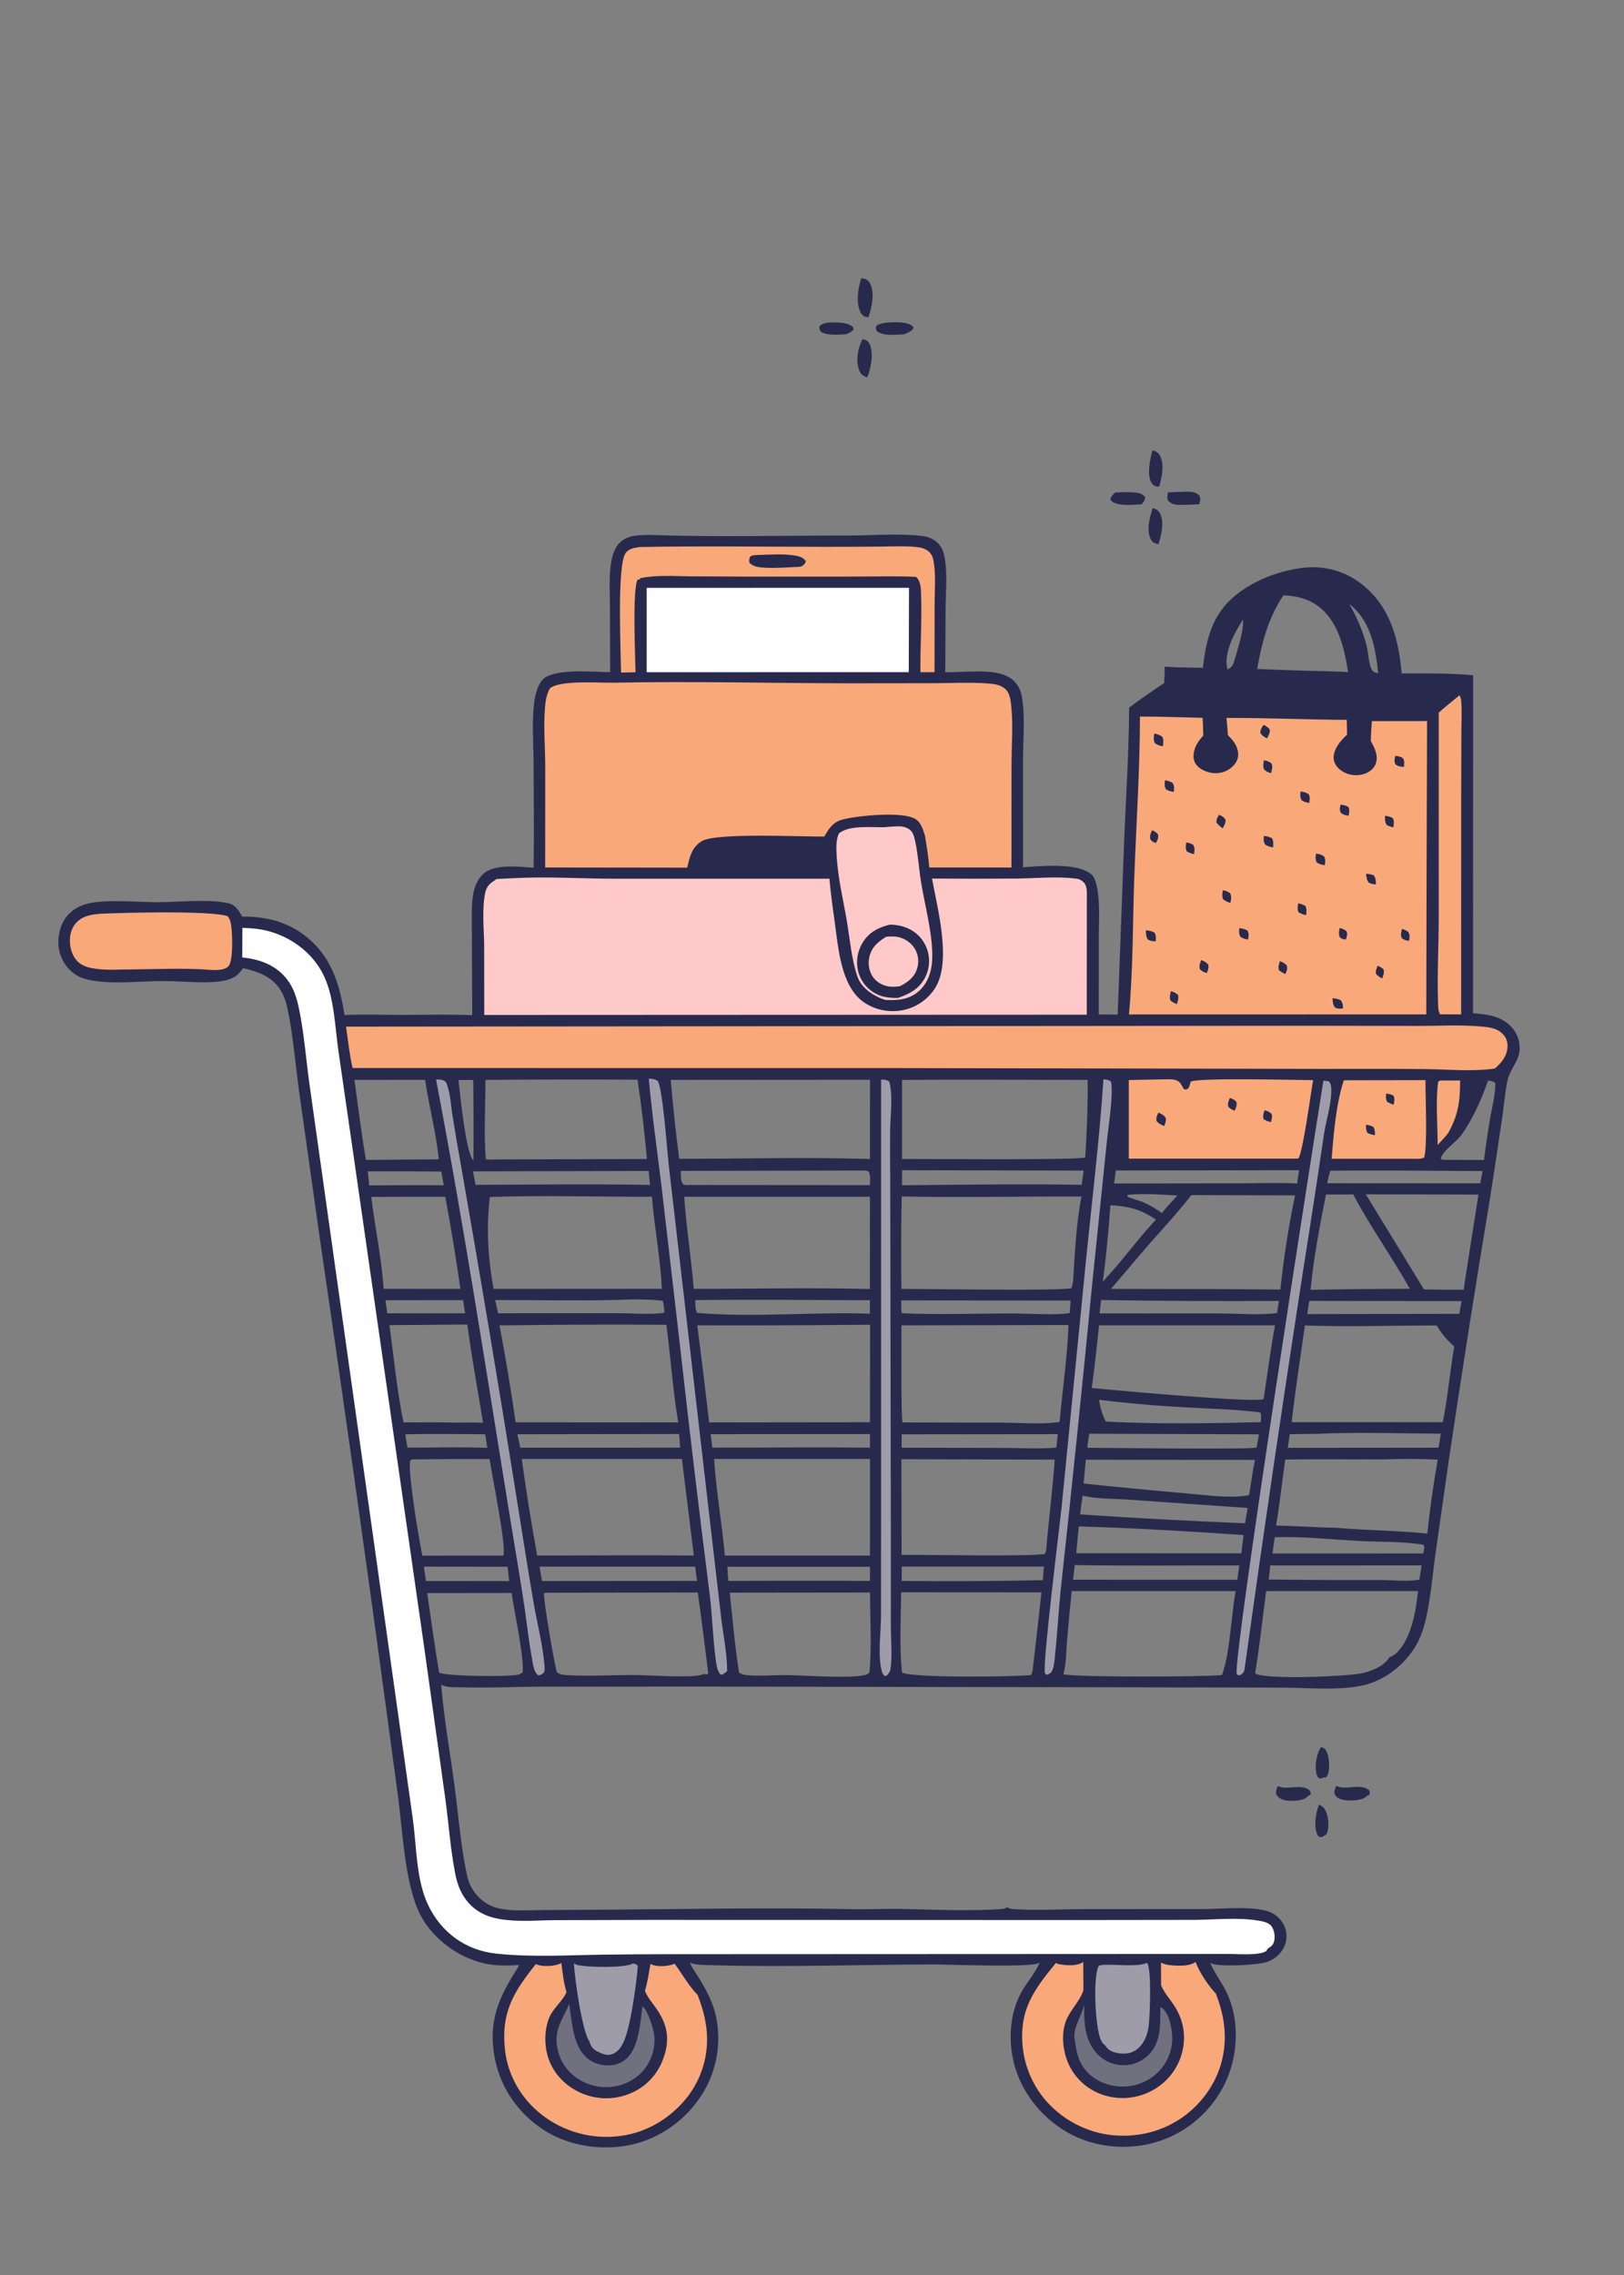
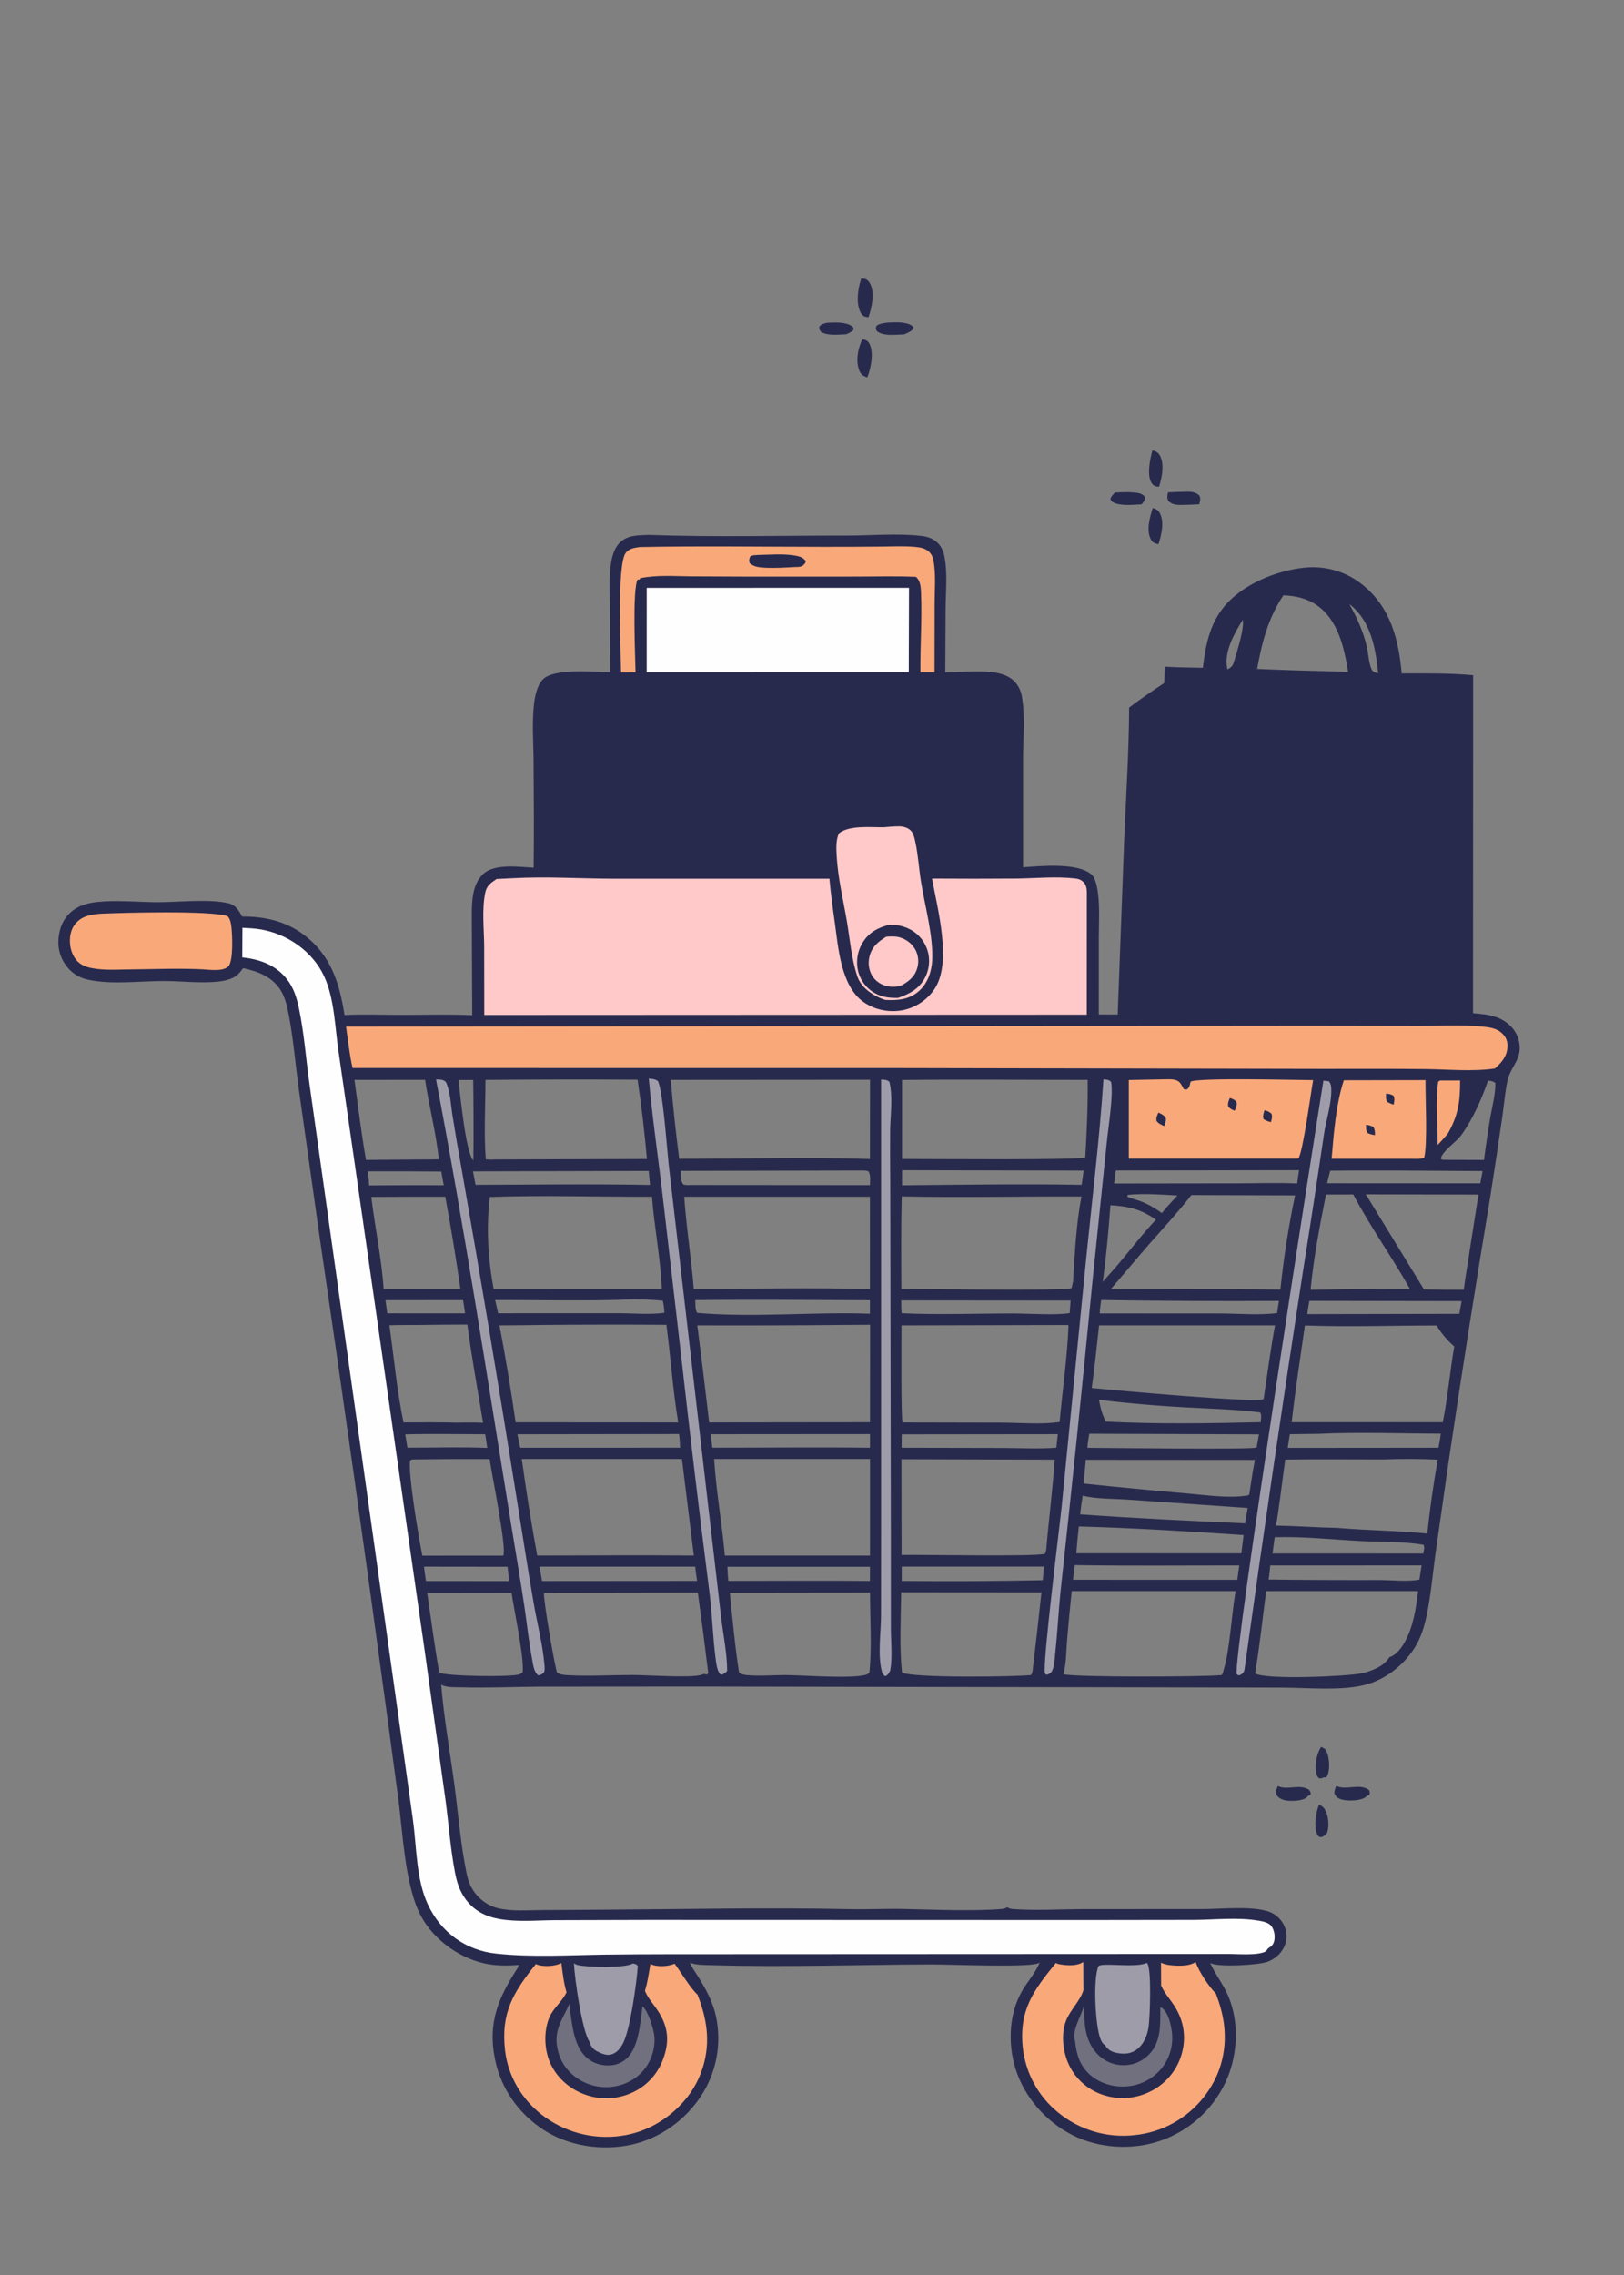
<svg xmlns="http://www.w3.org/2000/svg" width="2927" height="4099">
  <rect width="100%" height="100%" fill="#808080" stroke="none" />
  <path fill="#282A4D" transform="scale(2.859 2.859)" d="M408.935 337.09C450.281 338.593 492.08 337.471 533.478 337.51C548.903 337.525 565.536 335.979 580.816 337.736C584.695 338.182 588.254 339.297 591.098 342.119C593.35 344.354 594.597 346.971 595.243 350.05C597.437 360.513 596.232 372.501 596.111 383.166L595.892 423.714C602.164 423.616 608.433 423.234 614.708 423.169C622.726 423.086 633.565 423.281 639.537 429.479C642.096 432.136 643.579 435.392 644.204 439.003C646.387 451.603 644.975 465.467 644.93 478.229L644.953 546.576C655.981 545.755 679.553 543.486 688.109 551.15C690.84 553.595 691.793 559.878 692.222 563.34C693.328 572.276 692.699 581.829 692.699 590.836L692.684 639.343L704.604 639.357L708.712 528.72C709.878 501.148 711.685 473.558 711.813 445.956C718.999 440.472 726.441 435.455 733.958 430.444L734.286 420.162C742.289 420.608 750.284 420.742 758.299 420.854C759.958 406.888 762.521 393.546 771.662 382.347C783.125 368.303 804.62 359.505 822.38 357.745Q823.63 357.611 824.886 357.54Q826.141 357.47 827.399 357.463Q828.656 357.455 829.913 357.512Q831.169 357.568 832.421 357.688Q833.672 357.808 834.917 357.991Q836.161 358.174 837.394 358.42Q838.627 358.665 839.846 358.973Q841.066 359.281 842.268 359.649Q843.47 360.018 844.652 360.447Q845.834 360.877 846.993 361.365Q848.152 361.853 849.284 362.4Q850.417 362.946 851.52 363.549Q852.624 364.152 853.695 364.809Q854.767 365.467 855.804 366.178Q856.841 366.889 857.841 367.652Q858.84 368.415 859.8 369.227C876.787 383.351 881.775 403.414 883.623 424.411C898.637 424.395 913.703 424.175 928.672 425.542L928.599 638.513C935.326 639.145 941.805 639.586 947.769 643.121C952.558 645.96 956.189 650.363 957.476 655.831C960.189 667.359 952.276 671.743 950.272 681.256C948.731 688.571 948.145 696.411 947.061 703.842Q943.402 729.14 939.443 754.393Q925.635 837.513 913.255 920.857L904.852 979.773C903.147 992.378 902.034 1005.18 899.465 1017.64C897.976 1024.86 895.886 1031.84 891.967 1038.15C884.748 1049.77 872.672 1059.08 859.253 1062.12C844.063 1065.57 824.111 1063.61 808.32 1063.54L733.838 1063.38L440.54 1062.87L340.889 1062.94C324.429 1063.01 307.894 1063.83 291.447 1063.35C287.638 1063.23 281.306 1063.67 278.128 1061.66C279.829 1082.73 283.652 1103.8 286.453 1124.76C288.916 1143.19 290.386 1162.42 294.151 1180.61C294.882 1184.14 295.88 1187.35 297.767 1190.44C301.569 1196.67 307.458 1201.14 314.602 1202.71C323.111 1204.58 332.89 1203.77 341.589 1203.73L379.889 1203.5C431.689 1203.17 483.717 1202.03 535.507 1203.14C546.849 1203.39 558.178 1202.78 569.476 1203.03C588.763 1203.45 612.913 1204.52 631.828 1203.03C633.005 1202.94 633.935 1202.55 634.918 1201.93C636.144 1202.64 637.076 1202.98 638.497 1203.08C652.899 1204.13 668.036 1203.18 682.494 1203.12L758.171 1203.1C769.986 1203.06 787.724 1201.13 798.779 1204.35Q799.2 1204.47 799.613 1204.61Q800.027 1204.75 800.433 1204.92Q800.839 1205.08 801.236 1205.26Q801.633 1205.44 802.02 1205.65Q802.408 1205.85 802.784 1206.07Q803.161 1206.3 803.525 1206.54Q803.89 1206.78 804.241 1207.04Q804.593 1207.3 804.931 1207.58Q805.269 1207.85 805.592 1208.15Q805.916 1208.44 806.224 1208.75Q806.532 1209.06 806.823 1209.39Q807.115 1209.71 807.389 1210.05Q807.664 1210.39 807.921 1210.75Q808.178 1211.1 808.416 1211.47Q808.655 1211.83 808.874 1212.21Q809.093 1212.59 809.293 1212.98Q809.482 1213.36 809.652 1213.74Q809.821 1214.12 809.97 1214.52Q810.119 1214.91 810.247 1215.31Q810.375 1215.71 810.482 1216.12Q810.589 1216.52 810.675 1216.93Q810.761 1217.35 810.825 1217.76Q810.889 1218.18 810.931 1218.6Q810.974 1219.01 810.994 1219.43Q811.015 1219.85 811.013 1220.27Q811.011 1220.69 810.988 1221.11Q810.964 1221.53 810.919 1221.95Q810.874 1222.37 810.806 1222.78Q810.739 1223.2 810.65 1223.61Q810.562 1224.02 810.451 1224.42Q810.341 1224.83 810.21 1225.23Q810.079 1225.63 809.927 1226.02C808.023 1230.82 804.112 1234.33 799.372 1236.21C793.718 1238.47 768.586 1239.78 763.584 1237.32C763.342 1237.2 763.108 1237.06 762.87 1236.93C766.123 1244.32 771.345 1250.74 774.454 1258.24C781.1 1274.28 780.323 1293.87 773.658 1309.78Q772.975 1311.39 772.212 1312.97Q771.45 1314.55 770.61 1316.09Q769.771 1317.63 768.856 1319.13Q767.941 1320.62 766.953 1322.07Q765.965 1323.52 764.907 1324.92Q763.849 1326.31 762.722 1327.66Q761.596 1329 760.405 1330.29Q759.213 1331.57 757.96 1332.8Q756.706 1334.03 755.393 1335.19Q754.08 1336.35 752.712 1337.45Q751.343 1338.54 749.921 1339.57Q748.5 1340.6 747.029 1341.55Q745.559 1342.51 744.043 1343.39Q742.527 1344.27 740.969 1345.07Q739.411 1345.88 737.816 1346.61Q736.22 1347.33 734.59 1347.98C717.173 1354.94 696.287 1354.54 679.133 1346.97C662.214 1339.5 648.053 1324.77 641.471 1307.45C635.24 1291.06 635.337 1270.43 644.175 1254.96C647.565 1249.03 652.47 1243.61 655.196 1237.37C655.277 1237.18 655.351 1237 655.428 1236.81C655.035 1237.02 654.615 1237.27 654.185 1237.41C646.454 1239.97 598.834 1237.97 587.592 1238C541.333 1238.15 494.913 1239.81 448.659 1238.46C444.266 1238.33 439.001 1238.53 434.914 1236.83C436.178 1240.01 438.47 1243.02 440.265 1245.93C445.085 1253.74 449.259 1261.37 451.296 1270.43Q451.644 1272.03 451.914 1273.64Q452.183 1275.25 452.372 1276.88Q452.561 1278.5 452.669 1280.14Q452.778 1281.77 452.805 1283.4Q452.833 1285.04 452.78 1286.67Q452.727 1288.31 452.593 1289.94Q452.459 1291.57 452.245 1293.19Q452.031 1294.81 451.736 1296.42Q451.442 1298.03 451.069 1299.62Q450.696 1301.21 450.244 1302.78Q449.793 1304.35 449.264 1305.9Q448.736 1307.45 448.131 1308.97Q447.527 1310.49 446.848 1311.98Q446.169 1313.47 445.418 1314.92Q444.666 1316.37 443.844 1317.78Q443.021 1319.2 442.13 1320.57C432.198 1336.05 415.952 1347.69 397.935 1351.62C379.523 1355.62 358.439 1352.55 342.585 1342.19C327 1332.01 315.935 1316.43 312.141 1298.17C307.213 1274.46 314.315 1258.67 326.842 1239.39L326.485 1239.23L327.42 1238.33C319.852 1238.83 312.613 1239 305.145 1237.3C287.87 1233.36 271.084 1220.56 263.77 1204.25C255.274 1185.3 253.845 1155.16 251.167 1134.11L244.066 1081.3Q223.561 929.783 201.337 778.508L188.357 686.433C186.288 671.278 185.025 655.871 182.265 640.836C181.217 635.128 179.928 628.77 176.769 623.814C171.491 615.534 162.429 612.112 153.239 610.139C151.869 612.05 150.332 614.107 148.325 615.37C145.016 617.452 140.844 618.294 137.004 618.662C126.169 619.703 114.808 618.314 103.908 618.254C88.509 618.169 70.754 620.663 55.669 617.455C49.174 616.074 44.195 612.63 40.631 607.034C36.737 600.919 35.966 594.099 37.561 587.075C38.935 581.022 42.328 575.878 47.65 572.613C51.806 570.064 56.552 568.932 61.36 568.43C73.515 567.16 86.627 568.498 98.88 568.578C111.803 568.661 132.324 566.273 144.356 569.343C148.69 570.449 150.594 574.048 152.696 577.63C166.324 577.448 179.796 580.507 190.92 588.66C208.423 601.489 214.009 619.244 217.175 639.689C229.116 639.086 241.358 639.598 253.329 639.589C268.071 639.578 282.959 639.154 297.683 639.77L297.422 577.036C297.423 568.234 297.629 557.303 304.601 550.813C311.88 544.038 327.428 546.38 336.393 546.822C336.698 524.405 336.494 501.93 336.35 479.511C336.273 467.478 335.215 454.498 336.764 442.599C337.36 438.019 338.883 431.51 342.276 428.121C349.425 420.981 374.501 423.492 384.659 423.634L384.493 381.336C384.46 372.625 383.834 363.404 385.209 354.795C385.89 350.533 387.28 345.615 390.304 342.402C395.335 337.056 402.215 337.385 408.935 337.09ZM437.353 812.246C474.307 812.265 511.481 811.392 548.407 812.358L548.415 754.194L431.325 754.186C432.67 773.584 435.777 792.86 437.353 812.246ZM568.221 812.266C582.367 812.265 670.062 813.648 675.52 811.787L676.474 807.616C677.543 790.099 678.448 771.282 681.746 754.051C644.02 753.907 606.149 754.801 568.446 754.005C567.981 773.394 568.121 792.87 568.221 812.266ZM786.536 950.318L710.987 945.06C702.675 944.439 690.416 944.709 682.556 942.527C681.887 946.456 681.332 950.351 680.94 954.317C715.492 956.829 750.276 958.456 784.891 960.008L786.536 950.318ZM287.275 896.532C292.974 896.552 298.837 896.297 304.515 896.647C301.169 876.055 297.341 855.426 294.622 834.746Q279.298 834.772 263.976 834.99C257.822 835.031 251.632 834.945 245.484 835.18C248.356 855.371 250.215 876.482 254.381 896.405C265.334 896.411 276.329 896.211 287.275 896.532ZM429.23 737.89C429.314 740.705 428.899 744.152 430.724 746.436C432.231 746.905 433.378 746.893 434.945 746.794L548.419 746.877C548.438 743.847 548.989 740.875 547.526 738.191C545.898 737.64 544.606 737.617 542.897 737.659L429.23 737.89ZM420.093 834.891Q381.695 834.63 343.298 834.968Q329.098 835.182 314.897 835.248Q320.658 865.682 325.056 896.342L400.285 896.376L427.558 896.418C424.135 876.089 422.809 855.335 420.093 834.891ZM568.638 746.968C606.361 746.613 644.157 745.99 681.877 746.683L683.158 737.706L568.658 737.476L568.638 746.968ZM447.066 896.416L456.492 896.389L548.448 896.289L548.516 834.865L532.494 834.964Q486.045 835.397 439.594 835.241Q443.509 865.807 447.066 896.416ZM409.789 746.753L408.938 737.931L298.169 738.19L299.785 746.675C336.404 746.573 373.183 746.036 409.789 746.753ZM916.777 848.52C912.186 844.525 908.793 840.548 905.698 835.317C878.108 835.325 850.158 836.291 822.603 835.304C819.747 855.592 816.587 875.917 814.282 896.272L909.56 896.277C912.681 880.416 914.044 864.402 916.777 848.52ZM548.407 827.892L548.402 819.412C511.726 819.287 474.992 818.93 438.319 819.332C438.436 821.849 438.111 825.265 439.537 827.4C475.555 830.452 512.311 826.625 548.407 827.892ZM664.877 919.861L568.263 919.589L568.355 979.927C579.601 979.639 655.082 981.146 658.843 979.137L659.523 976.823C661.113 957.822 663.61 938.885 664.877 919.861ZM703.426 737.639L702.349 745.839L779.561 745.737C792.223 745.738 805.123 745.223 817.762 745.814C818.139 743.031 818.449 740.221 818.948 737.458L703.426 737.639ZM676.439 995.561L779.991 995.593L781.25 986.54C746.698 986.512 712.095 986.886 677.551 986.324L676.439 995.561ZM673.126 835.012L568.291 835.257C568.306 842.032 567.901 895.095 569.009 896.424L632.135 896.552C643.93 896.62 656.298 897.827 667.984 896.116C669.777 876.017 672.808 855.547 673.595 835.421L673.126 835.012ZM686.676 903.536C686.212 906.478 685.664 909.416 685.534 912.395C695.96 912.431 790.121 913.635 792.193 912.192L793.66 903.908L686.676 903.536ZM548.44 987.399L458.563 987.386C458.725 990.341 458.764 993.357 459.184 996.287C488.916 996.298 518.685 995.978 548.413 996.333L548.44 987.399ZM341.713 996.366L439.447 996.295C439.037 993.326 438.495 990.294 438.302 987.305L340.134 987.317L341.713 996.366ZM568.442 996.304Q612.925 996.764 657.4 995.837C657.643 992.996 657.769 990.087 658.16 987.266L568.468 987.276L568.442 996.304ZM692.83 882.174C693.724 887.032 694.716 891.569 697.205 895.892C729.437 897.551 762.525 897.004 794.782 896.254C794.858 894.443 795.473 891.558 794.424 890.121C780.535 888.311 766.451 887.958 752.475 887.169Q722.562 885.757 692.83 882.174ZM693.299 827.708L769.191 827.748C780.654 827.751 793.794 828.982 805.096 827.472C805.473 824.937 805.779 822.369 806.261 819.853Q750.226 820.166 694.197 819.281C693.818 822.085 693.381 824.876 693.299 827.708ZM906.368 919.853C894.981 919.324 883.316 919.31 871.924 919.725C851.374 919.746 830.779 919.504 810.234 919.803C808.283 933.634 806.737 947.633 804.441 961.403C817.336 961.64 830.205 962.607 843.09 962.872C861.943 964.469 880.958 964.562 899.775 966.45Q902.242 943.034 906.368 919.853ZM312.13 819.302L314.025 827.621L330.923 827.609L390.592 827.603C399.579 827.6 409.981 828.601 418.801 827.326C418.786 824.695 418.366 822.305 417.854 819.742C411.736 819.036 405.666 818.943 399.516 818.855C370.48 820.061 341.202 819.221 312.13 819.302ZM429.882 919.439L328.944 919.448Q333.097 949.99 338.663 980.306C371.562 980.303 404.503 979.932 437.398 980.308L429.882 919.439ZM568.412 827.587C591.798 828.665 615.51 827.718 638.934 827.743C647.361 827.752 666.951 829 674.372 827.456C674.56 824.85 674.68 822.214 674.942 819.615L568.147 819.519C568.176 822.193 568.073 824.933 568.412 827.587ZM938.092 681C933.896 692.881 928.758 704.768 921.399 715.067C917.924 719.93 910.158 724.601 908.247 729.862L908.969 730.837L911.759 730.926L935.518 731.007Q937.218 717.537 939.49 704.152C940.656 697.302 942.846 689.469 942.67 682.525C941.255 681.339 939.877 681.258 938.092 681ZM326.202 903.855L327.955 912.348L428.76 912.321C428.56 909.472 428.476 906.544 428.071 903.72L326.202 903.855ZM893.943 1002.71L798.201 1002.71C795.906 1019.93 794.112 1037.44 791.233 1054.57C797.804 1058.79 849.407 1056.44 858.34 1054.53C864.4 1053.23 872.199 1050.27 875.656 1044.75C875.732 1044.63 875.801 1044.51 875.874 1044.39C880.233 1043.09 883.775 1038.17 885.843 1034.32C891.072 1024.6 892.663 1013.53 893.943 1002.71ZM308.799 754.35C306.499 773.745 307.608 793.11 311.189 812.262L417.203 812.204C416.393 792.872 412.455 773.527 410.993 754.188C377.04 754.329 342.707 753.148 308.799 754.35ZM351.192 1054.09C353.392 1055.37 355.461 1055.58 357.952 1055.71C371.553 1056.45 385.114 1055.6 398.706 1055.59C407.896 1055.59 435.403 1057.6 442.361 1055.45C442.93 1055.28 443.169 1055.13 443.733 1054.85L445.485 1055.34L446.485 1054.47Q443.405 1029.01 439.911 1003.6L344.407 1003.74L342.94 1003.98C342.351 1007.22 349.673 1050.4 351.192 1054.09ZM799.727 995.42Q834.764 995.826 869.803 995.725C876.785 995.724 888.259 996.915 894.797 995.437L896.191 986.53L800.765 986.536C800.484 989.506 800.26 992.483 799.727 995.42ZM692.866 835.255C691.388 848.398 690.136 861.644 688.23 874.731C702.602 876.116 792.224 884.323 796.459 881.679L796.646 881.344C798.938 865.989 800.965 850.507 803.777 835.238L692.866 835.255ZM449.042 912.313C482.159 912.321 515.318 911.959 548.43 912.346L548.452 903.754L448.011 903.823L449.042 912.313ZM465.93 1054.12C467.455 1055.01 468.843 1055.49 470.593 1055.65C479.152 1056.45 487.949 1055.54 496.54 1055.66C507.993 1055.82 535.796 1057.97 545.522 1055.55C546.629 1055.27 547.263 1054.81 548.077 1054.04C549.682 1037.67 548.489 1020.11 548.457 1003.61L460.05 1003.71C461.813 1020.48 463.298 1037.45 465.93 1054.12ZM666.855 903.803L568.443 903.907L568.374 912.35L631.47 912.476C642.918 912.51 654.514 913.168 665.932 912.326L666.855 903.803ZM813.131 903.828L811.808 912.437L890.572 912.369L906.828 912.33C907.437 909.374 907.946 906.492 908.24 903.486C882.855 903.411 856.479 902.412 831.168 903.59L813.131 903.828ZM861.028 752.684L897.688 812.594Q910.216 812.837 922.746 812.795L923.844 805.063L932.02 752.825L861.028 752.684ZM268.526 996.36L320.963 996.411L319.975 987.377L267.282 987.311Q267.82 991.847 268.526 996.36ZM735.565 760.69L742.265 753.4C731.91 752.849 721.25 751.975 710.915 753.024L710.649 754.063C713.127 755.36 715.73 755.839 718.339 756.775C723.404 758.592 728.109 761.301 732.428 764.49L735.565 760.69ZM824.145 828.147L919.946 827.97L921.415 819.972L825.418 819.819C824.977 822.576 824.421 825.371 824.145 828.147ZM305.875 903.847C289.092 903.835 272.237 903.489 255.463 903.901Q256.211 908.097 256.843 912.312C273.566 912.32 290.478 911.782 307.177 912.438L305.875 903.847ZM290.245 812.265Q286.084 783.133 280.698 754.202Q257.387 754.132 234.076 754.313C236.353 773.524 240.579 792.964 241.837 812.227L290.245 812.265ZM401.927 680.426Q353.98 680.134 306.034 680.56C306.049 697.02 304.954 714.276 306.258 730.638C308.114 730.752 309.887 730.831 311.743 730.685L407.828 730.401C406.333 713.773 404.396 696.938 401.927 680.426ZM279.748 746.919C279.226 744.05 278.66 741.181 278.189 738.303Q255.01 738.07 231.829 738.178C232.168 741.124 232.557 744.069 232.722 747.031Q256.235 746.828 279.748 746.919ZM878.14 812.246L888.793 812.235C877.549 792.117 863.797 773.137 853.14 752.781L835.913 752.787C832.019 772.452 828.081 792.877 826.198 812.828Q852.166 812.305 878.14 812.246ZM773.822 421.905C776.995 420.163 777.321 419.146 778.33 415.701C780.084 409.712 784.386 396.304 783.5 390.579C778.285 398.834 771.43 410.92 773.626 421.107C773.684 421.375 773.756 421.639 773.822 421.905ZM802.193 978.994L897.227 978.998C897.554 977.111 898.227 975.325 897.452 973.544C884.397 971.299 870.636 971.834 857.404 971.144C839.65 970.219 821.319 968.181 803.573 968.761L802.193 978.994ZM244.131 827.638L293.165 827.658C292.757 824.896 292.404 822.109 291.92 819.361L243.011 819.378L244.131 827.638ZM850.662 380.751C855.458 389.297 859.364 397.89 861.627 407.47C862.641 411.766 862.857 418.077 864.709 421.913C865.444 423.434 866.888 423.796 868.422 424.248C868.552 424.287 868.683 424.317 868.814 424.351C867.213 408.775 864.379 392.199 851.721 381.543C851.175 381.083 851.164 381.091 850.662 380.751ZM879.642 737.657C865.962 737.692 852.268 737.593 838.59 737.782C837.916 740.401 837.171 743.02 836.668 745.678L892.673 745.711L933.188 745.716L934.611 738.012L879.642 737.657ZM456.936 980.31L548.449 980.335L548.467 919.433L450.2 919.444C451.425 939.831 455.182 959.979 456.936 980.31ZM298.439 731.321Q298.672 705.968 298.312 680.617L289.02 680.627C290.067 689.172 293.565 726.679 298.439 731.321ZM728.697 768.671C719.408 762.073 711.305 760.186 700.023 759.548C698.821 775.552 697.383 791.891 695.179 807.79C699.73 802.643 704.417 797.558 708.684 792.173C715.248 784.328 721.611 776.039 728.697 768.671ZM568.618 1053.94C574.059 1057.62 639.879 1056.73 649.909 1055.63C650.997 1054.07 651.016 1052.29 651.228 1050.45Q654.035 1027.01 656.533 1003.53L568.097 1003.47C567.937 1020.11 566.918 1037.4 568.618 1053.94ZM791.108 920.03L684.52 919.96L683.1 934.929Q715.544 938.335 748.045 941.141C760.075 942.124 775.03 944.472 786.852 942.363L787.546 941.763C788.696 934.535 789.643 927.198 791.108 920.03ZM266.23 980.371L317.224 980.339C319.713 976.251 309.797 928.044 308.654 919.49Q284.247 919.38 259.842 919.718L258.521 920.425C257.195 928.977 264.094 969.807 266.23 980.371ZM768 812.382L807.166 812.66Q810.273 782.769 816.413 753.351L751.061 753.142C742.699 763.88 733.445 773.816 724.483 784.044C716.327 793.351 708.479 802.924 700.359 812.262L768 812.382ZM778.932 1002.7L675.623 1002.7Q673.941 1018.41 672.659 1034.15C672.097 1040.86 672.212 1048.65 670.354 1055.07C677.058 1057.13 760.072 1056.78 770.189 1055.63C770.818 1054.55 771.105 1053.76 771.327 1052.54C775.2 1040.92 776.488 1016.22 778.932 1002.7ZM680.112 961.956Q679.12 970.401 678.519 978.883L782.544 978.893L783.973 967.405C749.482 965 714.676 962.944 680.112 961.956ZM809.042 375.198C799.411 389.65 795.54 404.764 792.516 421.58Q814.132 422.536 835.765 422.992C840.462 423.16 845.177 423.252 849.867 423.562C847.433 408.475 843.671 390.992 830.389 381.581C824.039 377.081 816.707 375.457 809.042 375.198ZM223.466 680.569C225.787 697.361 227.779 714.283 230.724 730.976L276.643 730.61C274.877 713.647 270.495 697.317 267.975 680.521L223.466 680.569ZM269.333 1003.98C271.743 1020.69 274.019 1037.47 276.854 1054.12C281.687 1056.42 321.548 1056.94 327.187 1055.24C328.075 1054.98 328.735 1054.51 329.463 1053.96C330.686 1045.48 324.042 1014.65 322.508 1003.91L269.333 1003.98ZM685.669 680.566C646.68 680.573 607.632 680.169 568.648 680.612L568.637 730.373C581.455 730.356 681.649 731.193 684.162 729.39C685.125 713.078 685.853 696.916 685.669 680.566ZM548.409 730.4L548.465 680.464L422.865 680.555Q424.949 705.47 428.159 730.265C468.118 730.277 508.489 729.203 548.409 730.4Z" />
-   <path fill="#F9A879" transform="scale(2.859 2.859)" d="M718.646 451.566C731.788 451.567 744.967 452.078 758.107 452.363C758.388 456.075 758.423 459.834 758.561 463.556C755.535 466.933 753.144 470.221 752.523 474.857C752.174 477.462 752.585 479.882 754.225 481.991C756.533 484.96 760.713 486.674 764.384 487.145Q765.177 487.251 765.977 487.274Q766.777 487.297 767.575 487.237Q768.373 487.177 769.16 487.034Q769.948 486.892 770.716 486.669Q771.484 486.446 772.225 486.145Q772.967 485.843 773.673 485.467Q774.379 485.09 775.042 484.643Q775.705 484.195 776.318 483.681C778.644 481.752 780.455 479.008 780.538 475.908C780.679 470.676 777.61 466.741 774.074 463.323C773.897 459.696 773.488 456.055 773.178 452.436C798.477 452.359 823.727 453.505 849.019 453.659L849.192 462.977C846.222 465.751 843.311 468.967 841.728 472.768C840.626 475.412 840.296 478.384 841.539 481.042C843.095 484.368 846.498 486.689 849.919 487.769C853.89 489.021 858.459 488.769 862.166 486.813C864.668 485.493 866.622 483.486 867.453 480.745C868.941 475.839 866.44 471.2 864.188 466.999C864.229 462.811 864.551 458.634 864.829 454.457L899.636 454.405L899.331 550.704L899.148 639.273L711.7 639.32C714.357 611.02 714.033 581.904 715.05 553.474C716.266 519.496 718.581 485.58 718.646 451.566Z" />
  <path fill="#282A4D" transform="scale(2.859 2.859)" d="M727.667 462.266C729.607 462.669 730.989 463.097 732.632 464.223C733.778 466.305 733.351 468.048 733.068 470.299C731.075 469.95 729.752 469.558 728.09 468.385C726.926 466.321 727.385 464.509 727.667 462.266Z" />
  <path fill="#282A4D" transform="scale(2.859 2.859)" d="M796.56 456.782C798.27 457.642 799.301 458.278 800.494 459.789C800.601 462.157 799.775 463.28 798.754 465.324C796.872 464.339 795.726 463.698 794.538 461.91C794.611 459.529 795.311 458.739 796.56 456.782Z" />
  <path fill="#282A4D" transform="scale(2.859 2.859)" d="M879.543 476.363C881.502 476.545 882.746 476.705 884.421 477.772C885.569 479.61 885.228 481.258 885.05 483.325C882.83 483.096 881.25 483.096 879.563 481.485C878.825 479.652 879.198 478.262 879.543 476.363Z" />
  <path fill="#282A4D" transform="scale(2.859 2.859)" d="M796.768 479.095C798.753 479.519 799.992 479.834 801.571 481.139C802.529 483.233 801.784 485.1 801.27 487.231C799.498 486.808 798.522 486.277 797.087 485.166C795.962 483.106 796.453 481.31 796.768 479.095Z" />
-   <path fill="#282A4D" transform="scale(2.859 2.859)" d="M722.386 586.28C724.401 586.488 725.887 586.685 727.693 587.632C728.991 589.517 728.706 591.065 728.551 593.244C726.603 593.183 725.39 593.078 723.667 592.134C722.347 590.306 722.477 588.444 722.386 586.28Z" />
  <path fill="#282A4D" transform="scale(2.859 2.859)" d="M845.121 507.056C847.067 507.33 848.436 507.561 850.121 508.602C850.938 510.771 850.521 511.937 850.163 514.131C848.169 513.725 846.687 513.541 845.177 512.109C844.34 510.176 844.646 509.065 845.121 507.056Z" />
  <path fill="#282A4D" transform="scale(2.859 2.859)" d="M829.649 537.937C831.612 538.219 832.943 538.589 834.63 539.646C835.793 541.571 835.444 543.108 835.197 545.244C833.23 544.933 831.853 544.668 830.161 543.588C828.996 541.64 829.374 540.088 829.649 537.937Z" />
  <path fill="#282A4D" transform="scale(2.859 2.859)" d="M757.259 605.03C759.134 605.765 760.248 606.323 761.626 607.807C762.227 609.905 761.543 611.222 760.777 613.195C758.881 612.654 757.87 612.199 756.43 610.838C755.672 608.726 756.554 607.041 757.259 605.03Z" />
  <path fill="#282A4D" transform="scale(2.859 2.859)" d="M796.722 526.823C798.661 527.01 800.084 527.323 801.835 528.189C802.966 530.385 802.667 531.667 802.556 534.033C800.619 533.678 799.265 533.345 797.592 532.288C796.385 530.446 796.612 528.96 796.722 526.823Z" />
  <path fill="#282A4D" transform="scale(2.859 2.859)" d="M840.039 629.053C842.008 629.24 843.504 629.54 845.301 630.382C846.581 632.381 846.54 633.08 846.659 635.49C844.59 635.746 843.48 635.841 841.588 634.905C840.189 633.055 840.201 631.267 840.039 629.053Z" />
  <path fill="#282A4D" transform="scale(2.859 2.859)" d="M738.137 624.674C740.094 625.193 741.153 625.621 742.648 627.003C743.131 629.391 742.601 630.517 741.89 632.792C740.377 632.257 739.235 631.531 737.917 630.624C737.098 628.235 737.625 627.035 738.137 624.674Z" />
  <path fill="#282A4D" transform="scale(2.859 2.859)" d="M768.479 513.482C770.368 514.277 771.351 514.745 772.513 516.462C772.856 518.629 771.777 520.16 770.794 521.997C769.29 520.918 768.089 519.853 766.88 518.451C766.714 516.262 767.494 515.341 768.479 513.482Z" />
  <path fill="#282A4D" transform="scale(2.859 2.859)" d="M770.958 561.019C772.81 561.4 773.919 561.789 775.457 562.903C776.596 565.068 776.073 566.742 775.656 569.028C773.869 568.479 772.584 567.903 771.097 566.764C770.145 564.739 770.591 563.138 770.958 561.019Z" />
  <path fill="#282A4D" transform="scale(2.859 2.859)" d="M819.813 498.77C821.789 499.076 823.198 499.326 824.899 500.405C826.055 502.361 825.641 503.909 825.329 506.054C823.466 505.727 822.206 505.343 820.57 504.384C819.506 502.212 819.694 501.128 819.813 498.77Z" />
  <path fill="#282A4D" transform="scale(2.859 2.859)" d="M818.456 569.24C820.101 569.608 821.382 570.118 822.881 570.882C823.932 573.094 823.576 574.383 823.381 576.724C821.453 576.305 820.175 575.868 818.522 574.779C817.728 572.559 818.064 571.509 818.456 569.24Z" />
  <path fill="#282A4D" transform="scale(2.859 2.859)" d="M781.262 584.921C783.309 585.177 784.696 585.396 786.46 586.498C787.523 588.483 787.123 589.963 786.782 592.122C784.923 591.811 783.708 591.45 782.089 590.473C780.881 588.575 781.118 587.105 781.262 584.921Z" />
  <path fill="#282A4D" transform="scale(2.859 2.859)" d="M734.424 491.758C736.325 492.062 737.568 492.411 739.223 493.408C740.463 495.336 740.192 496.789 740.004 499.008C738.027 498.717 736.662 498.514 735.005 497.359C733.885 495.426 734.199 493.917 734.424 491.758Z" />
  <path fill="#282A4D" transform="scale(2.859 2.859)" d="M806.872 605.737C808.711 606.462 809.893 606.959 811.206 608.463C811.79 610.592 811.141 611.838 810.333 613.827C808.797 613.201 807.615 612.458 806.274 611.486C805.588 609.128 806.213 607.992 806.872 605.737Z" />
  <path fill="#282A4D" transform="scale(2.859 2.859)" d="M873.137 514.081C875.057 514.37 876.435 514.614 878.101 515.64C879.034 517.807 878.634 519.103 878.371 521.357C876.818 521.099 875.637 520.633 874.218 519.961C872.933 517.781 873.138 516.552 873.137 514.081Z" />
  <path fill="#282A4D" transform="scale(2.859 2.859)" d="M726.279 523.245C728.023 523.994 728.987 524.488 730.144 526.014C730.266 528.386 729.809 529.081 728.746 531.251C726.897 530.699 726.339 530.373 725.128 528.872C724.692 526.564 725.322 525.338 726.279 523.245Z" />
  <path fill="#282A4D" transform="scale(2.859 2.859)" d="M883.803 585.415C885.35 585.818 886.405 586.358 887.743 587.225C888.935 589.183 888.581 590.705 888.317 592.879C886.37 592.691 885.357 592.451 883.747 591.317C882.761 589.227 883.33 587.551 883.803 585.415Z" />
  <path fill="#282A4D" transform="scale(2.859 2.859)" d="M747.825 530.933C749.541 531.16 750.626 531.51 752.141 532.354C753.399 534.252 752.966 536.103 752.774 538.257C750.982 537.907 749.783 537.535 748.235 536.556C747.138 534.629 747.542 533.035 747.825 530.933Z" />
  <path fill="#282A4D" transform="scale(2.859 2.859)" d="M861.167 550.673C863.067 550.757 864.368 550.957 866.119 551.719C867.406 553.765 867.282 554.969 867.391 557.33C865.716 557.295 864.632 557.014 863.09 556.373C861.502 554.725 861.473 552.838 861.167 550.673Z" />
  <path fill="#282A4D" transform="scale(2.859 2.859)" d="M844.526 584.828C846.345 585.281 847.4 585.701 848.86 586.889C849.616 588.877 849.066 590.122 848.438 592.087C846.707 591.926 845.918 591.793 844.613 590.612C843.729 588.518 844.13 586.986 844.526 584.828Z" />
  <path fill="#282A4D" transform="scale(2.859 2.859)" d="M868.494 608.604C870.026 609.202 870.996 609.85 872.237 610.922C872.678 613.33 872.105 614.391 871.351 616.604C869.788 615.839 868.778 615.136 867.555 613.894C866.975 611.9 867.767 610.469 868.494 608.604Z" />
-   <path fill="#F9A879" transform="scale(2.859 2.859)" d="M386.667 430.249C435.892 429.214 485.272 430.533 534.515 430.618L589.314 430.556C600.605 430.486 612.218 429.852 623.474 430.775C627.363 431.094 631.355 431.744 634.226 434.655C637.196 437.666 637.424 444.133 637.749 448.105C638.619 458.747 637.72 469.757 637.683 480.442L637.623 546.715L585.843 546.709C585.254 539.959 584.198 533.32 583.114 526.635C581.931 522.885 580.631 518.351 577.104 516.152C569.12 511.172 540.553 514.03 531.4 516.407C525.066 518.051 522.77 521.859 519.646 527.196C505.135 527.35 451.546 524.666 442.505 530.051C436.124 533.853 434.744 540.044 433.261 546.806L343.693 546.694L343.722 481.747C343.628 469.752 342.532 457.316 343.613 445.375C343.97 441.429 344.623 437.12 346.764 433.719C353.301 428.496 377.706 430.391 386.667 430.249Z" />
  <path fill="#FEC9C8" transform="scale(2.859 2.859)" d="M323.247 553.457C344.426 552.277 366.014 553.723 387.243 553.77L522.885 553.78C523.676 562.998 524.976 572.234 526.257 581.397C528.465 597.197 530.057 620.91 543.926 631.149C550.815 636.236 559.867 638.185 568.28 636.775Q569.053 636.642 569.819 636.471Q570.585 636.299 571.341 636.09Q572.097 635.881 572.842 635.635Q573.587 635.388 574.319 635.105Q575.05 634.822 575.767 634.503Q576.484 634.184 577.184 633.829Q577.884 633.475 578.565 633.086Q579.247 632.698 579.908 632.276Q580.57 631.853 581.209 631.399Q581.849 630.945 582.465 630.459Q583.081 629.973 583.673 629.458Q584.264 628.942 584.829 628.398Q585.394 627.854 585.931 627.282Q586.468 626.71 586.976 626.112Q587.484 625.515 587.962 624.892Q588.44 624.27 588.886 623.625C600.473 606.986 590.942 572.707 587.573 553.676Q614.39 553.876 641.207 553.667C653.146 553.48 665.901 552.248 677.757 553.616C679.832 553.856 681.248 554.313 682.83 555.738C685.653 558.28 685.098 562.354 685.151 565.835L685.109 639.468L305.29 639.636L305.223 595.87C305.103 585.165 303.754 573.348 305.837 562.832C306.77 558.118 309.318 556.457 313.075 553.947L323.247 553.457Z" />
  <path fill="#FEFEFE" transform="scale(2.859 2.859)" d="M152.823 584.697C156.644 584.888 160.602 585.086 164.373 585.729C181.226 588.603 197.067 599.626 204.334 615.283C210.851 629.324 211.164 647.549 213.42 662.796L223.226 730.592L267.658 1039.83L280.799 1134.04C282.862 1149.34 283.934 1164.89 286.83 1180.06C288.008 1186.23 289.749 1191.7 293.491 1196.83C298.802 1204.1 306.048 1207.81 314.832 1209.36C326.194 1211.37 338.562 1210.16 350.08 1210.09L408.061 1209.93L684.239 1210.01L752.94 1209.92C766.128 1209.82 780.329 1208.18 793.353 1210.4C796.271 1210.89 799.979 1211.54 801.727 1214.17C803.374 1216.66 803.937 1220.33 803.254 1223.23C802.728 1225.45 801.461 1226.69 799.532 1227.77L797.978 1229.77C792.7 1232.56 780.086 1231.33 773.847 1231.39L467.261 1231.53C438.553 1231.57 409.831 1231.43 381.125 1231.81C358.694 1232.11 334.877 1233.6 312.569 1231.14C293.301 1229.02 277.944 1217.68 269.748 1200.23C262.326 1184.42 262.669 1164.17 260.34 1147.03L251.836 1086.37L208.794 780.544L195.079 683.126C192.905 667.514 191.729 651.402 188.555 635.994C187.109 628.972 185.158 622.36 180.566 616.707C173.417 607.907 163.612 604.549 152.702 603.357L152.823 584.697Z" />
  <path fill="#F9A879" transform="scale(2.859 2.859)" d="M604.004 646.631L825.787 646.427L894.608 646.536C907.441 646.531 920.791 645.718 933.561 646.888C938.831 647.37 943.682 647.777 947.553 651.844C949.555 653.947 950.499 656.676 950.352 659.56C950.042 665.658 946.734 669.543 942.37 673.389C928.166 675.43 913.565 673.932 899.264 673.753C877.386 673.478 855.485 673.632 833.604 673.616L565.581 673.109L222.267 673.081C220.273 664.624 219.447 655.589 218.142 646.982L604.004 646.631Z" />
  <path fill="#FEFEFE" transform="scale(2.859 2.859)" d="M407.692 370.465L573.046 370.453L572.888 423.589L407.68 423.632L407.692 370.465Z" />
  <path fill="#F9A879" transform="scale(2.859 2.859)" d="M410.05 1237.62C410.546 1237.89 410.882 1238.11 411.402 1238.29C415.035 1239.57 421.826 1239.2 425.265 1237.52C429.291 1242.82 435.111 1252.86 439.731 1257.06C442.097 1263.15 444.043 1269.47 445.018 1275.95Q445.25 1277.41 445.408 1278.87Q445.567 1280.34 445.653 1281.81Q445.738 1283.29 445.75 1284.76Q445.762 1286.24 445.7 1287.71Q445.638 1289.19 445.503 1290.66Q445.368 1292.13 445.16 1293.59Q444.952 1295.05 444.671 1296.5Q444.391 1297.95 444.038 1299.38Q443.685 1300.81 443.262 1302.23Q442.838 1303.64 442.345 1305.03Q441.851 1306.42 441.289 1307.79Q440.727 1309.15 440.097 1310.49Q439.468 1311.82 438.772 1313.12Q438.077 1314.42 437.318 1315.69Q436.558 1316.95 435.737 1318.18Q434.916 1319.41 434.034 1320.59C423.736 1334.27 408.266 1343.86 391.206 1346.06Q389.559 1346.28 387.903 1346.43Q386.246 1346.57 384.585 1346.63Q382.924 1346.69 381.261 1346.66Q379.599 1346.64 377.94 1346.53Q376.281 1346.42 374.63 1346.23Q372.979 1346.04 371.339 1345.77Q369.699 1345.49 368.075 1345.14Q366.451 1344.78 364.847 1344.35Q363.243 1343.91 361.662 1343.4Q360.082 1342.88 358.529 1342.29Q356.977 1341.69 355.456 1341.02Q353.935 1340.35 352.45 1339.61Q350.964 1338.86 349.518 1338.04Q348.072 1337.22 346.669 1336.33Q345.266 1335.44 343.909 1334.48Q342.552 1333.52 341.245 1332.49C328.635 1322.52 320.247 1308.19 318.393 1292.17C315.628 1268.28 323.802 1255.32 337.823 1237.71Q338.636 1238.2 339.559 1238.43C343.517 1239.42 350.281 1239.15 353.879 1237.09C354.641 1243.18 355.377 1249.65 357.128 1255.55C354.448 1261.35 348.897 1265.34 346.376 1271.23C342.741 1279.71 343.031 1290.99 346.573 1299.44C350.493 1308.79 358.425 1315.99 367.816 1319.63Q368.721 1319.98 369.642 1320.29Q370.563 1320.6 371.498 1320.86Q372.433 1321.13 373.381 1321.34Q374.328 1321.56 375.284 1321.73Q376.241 1321.9 377.205 1322.02Q378.169 1322.14 379.137 1322.22Q380.106 1322.29 381.077 1322.32Q382.048 1322.34 383.02 1322.32Q383.991 1322.3 384.96 1322.23Q385.929 1322.16 386.893 1322.05Q387.858 1321.93 388.815 1321.76Q389.773 1321.6 390.721 1321.39Q391.669 1321.18 392.606 1320.92Q393.542 1320.66 394.465 1320.36Q395.388 1320.05 396.294 1319.7Q397.201 1319.35 398.089 1318.96Q398.936 1318.59 399.763 1318.17Q400.59 1317.76 401.395 1317.31Q402.201 1316.85 402.983 1316.36Q403.764 1315.86 404.52 1315.33Q405.276 1314.8 406.005 1314.23Q406.734 1313.66 407.433 1313.05Q408.132 1312.45 408.8 1311.81Q409.468 1311.17 410.104 1310.5Q410.739 1309.83 411.34 1309.12Q411.941 1308.42 412.506 1307.69Q413.072 1306.96 413.6 1306.2Q414.128 1305.44 414.617 1304.65Q415.106 1303.87 415.556 1303.06Q416.006 1302.25 416.414 1301.42Q416.823 1300.59 417.19 1299.74Q417.557 1298.9 417.881 1298.03C422.642 1285.51 420.954 1275.83 413.361 1265.23C411.034 1261.99 408.388 1258.83 406.799 1255.14C406.718 1254.95 406.646 1254.76 406.569 1254.57C408.307 1249.14 409.033 1243.23 410.05 1237.62Z" />
  <path fill="#F9A879" transform="scale(2.859 2.859)" d="M731.909 1236.89C733.487 1237.58 734.995 1238.11 736.712 1238.33C741.517 1238.95 749.718 1239.43 753.732 1236.4C755.728 1242.42 762.086 1251.89 766.54 1256.41C768.987 1262.94 770.908 1269.53 771.696 1276.47C773.586 1293.11 769.025 1309 758.515 1322.05Q757.532 1323.28 756.489 1324.46Q755.446 1325.63 754.346 1326.76Q753.246 1327.88 752.092 1328.95Q750.938 1330.02 749.732 1331.03Q748.526 1332.04 747.271 1332.99Q746.017 1333.94 744.717 1334.83Q743.417 1335.72 742.075 1336.54Q740.732 1337.36 739.351 1338.11Q737.97 1338.87 736.553 1339.55Q735.135 1340.23 733.686 1340.85Q732.237 1341.46 730.759 1342Q729.282 1342.54 727.779 1343.01Q726.276 1343.47 724.752 1343.87Q723.228 1344.26 721.687 1344.57Q720.145 1344.89 718.59 1345.13Q717.034 1345.37 715.469 1345.53Q713.867 1345.72 712.257 1345.82Q710.648 1345.93 709.035 1345.95Q707.423 1345.98 705.811 1345.92Q704.199 1345.87 702.592 1345.73Q700.984 1345.59 699.386 1345.38Q697.788 1345.16 696.202 1344.87Q694.617 1344.57 693.048 1344.2Q691.479 1343.82 689.931 1343.37Q688.382 1342.92 686.859 1342.39Q685.335 1341.86 683.84 1341.26Q682.344 1340.65 680.881 1339.97Q679.418 1339.3 677.99 1338.55Q676.562 1337.8 675.174 1336.98Q673.785 1336.16 672.44 1335.27Q671.094 1334.38 669.794 1333.42Q668.494 1332.47 667.244 1331.45Q666.059 1330.5 664.923 1329.49Q663.787 1328.48 662.703 1327.41Q661.619 1326.35 660.589 1325.23Q659.558 1324.11 658.585 1322.94Q657.612 1321.78 656.698 1320.56Q655.784 1319.35 654.931 1318.09Q654.078 1316.83 653.289 1315.53Q652.5 1314.23 651.777 1312.89Q651.053 1311.56 650.397 1310.19Q649.741 1308.82 649.154 1307.41Q648.567 1306.01 648.05 1304.58Q647.533 1303.15 647.088 1301.7Q646.642 1300.25 646.27 1298.77Q645.898 1297.3 645.599 1295.81Q645.3 1294.32 645.076 1292.82Q644.851 1291.31 644.702 1289.8C642.432 1266.36 651.934 1253.87 665.653 1237.02C666.551 1237.71 667.494 1237.81 668.573 1237.99C672.955 1238.71 679.122 1239.09 682.892 1236.42L682.992 1254.25C680.904 1261.05 674.711 1266.63 672.054 1273.42C668.849 1281.63 669.978 1292.34 673.436 1300.29Q673.803 1301.13 674.211 1301.94Q674.62 1302.76 675.068 1303.56Q675.517 1304.35 676.006 1305.12Q676.494 1305.89 677.021 1306.64Q677.548 1307.39 678.112 1308.11Q678.675 1308.82 679.274 1309.51Q679.873 1310.2 680.507 1310.86Q681.14 1311.52 681.805 1312.15Q682.47 1312.77 683.167 1313.36Q683.863 1313.95 684.588 1314.51Q685.313 1315.06 686.065 1315.58Q686.817 1316.1 687.594 1316.58Q688.371 1317.06 689.172 1317.5Q689.972 1317.94 690.794 1318.34Q691.615 1318.74 692.456 1319.1Q693.296 1319.46 694.154 1319.77Q695.064 1320.11 695.99 1320.4Q696.916 1320.69 697.855 1320.93Q698.795 1321.18 699.745 1321.38Q700.695 1321.57 701.654 1321.72Q702.613 1321.87 703.579 1321.98Q704.544 1322.08 705.513 1322.13Q706.482 1322.19 707.453 1322.19Q708.424 1322.2 709.393 1322.16Q710.363 1322.11 711.33 1322.02Q712.296 1321.93 713.257 1321.79Q714.217 1321.65 715.17 1321.47Q716.122 1321.28 717.065 1321.05Q718.007 1320.81 718.936 1320.53Q719.865 1320.25 720.779 1319.92Q721.693 1319.6 722.59 1319.23Q723.487 1318.86 724.364 1318.44Q725.213 1318.05 726.042 1317.61Q726.87 1317.18 727.677 1316.7Q728.483 1316.22 729.265 1315.71Q730.047 1315.2 730.803 1314.64Q731.559 1314.09 732.287 1313.5Q733.015 1312.92 733.713 1312.29Q734.411 1311.67 735.078 1311.01Q735.745 1310.36 736.379 1309.67Q737.013 1308.98 737.612 1308.26Q738.212 1307.54 738.775 1306.79Q739.339 1306.05 739.865 1305.27Q740.391 1304.5 740.879 1303.7Q741.366 1302.9 741.814 1302.08Q742.262 1301.26 742.669 1300.41Q743.076 1299.57 743.441 1298.71Q743.806 1297.85 744.129 1296.97C748.288 1285.36 746.742 1273.67 739.92 1263.48C737.343 1259.63 734.157 1255.99 732.212 1251.77C732.132 1251.6 732.059 1251.42 731.982 1251.25L731.909 1236.89Z" />
  <path fill="#F9A879" transform="scale(2.859 2.859)" d="M732.53 680.224C735.129 680.22 738.413 679.901 740.913 680.591C742.811 681.114 743.963 682.181 744.905 683.863C745.216 684.419 745.528 684.981 745.829 685.542L746.259 686.361L748.061 686.636C750.071 685.387 749.976 683.886 750.545 681.704C754.677 679.005 817.691 680.664 827.823 680.704C826.437 688.007 821.282 727.106 818.437 730.112L815.453 730.194L711.599 730.187L711.596 680.631L732.53 680.224Z" />
  <path fill="#282A4D" transform="scale(2.859 2.859)" d="M730.286 701.158C732.116 701.992 733.369 702.627 734.728 704.128C735.414 706.114 734.586 707.793 733.946 709.683C732.075 708.811 730.364 708.172 729.111 706.443C728.68 704.343 729.428 703.057 730.286 701.158Z" />
  <path fill="#282A4D" transform="scale(2.859 2.859)" d="M775.306 691.95C777.223 692.602 778.33 692.926 779.505 694.626C779.877 696.726 779.177 698.039 778.35 699.951C776.567 699.329 775.641 698.819 774.333 697.444C773.808 695.275 774.485 693.963 775.306 691.95Z" />
  <path fill="#282A4D" transform="scale(2.859 2.859)" d="M797.161 699.67C798.983 700.143 800.032 700.581 801.488 701.788C802.282 703.726 801.696 705.224 801.199 707.187C799.41 706.737 798.113 706.285 796.557 705.284C795.925 703.065 796.565 701.813 797.161 699.67Z" />
  <path fill="#FEC9C8" transform="scale(2.859 2.859)" d="M557.04 521.332C560.319 521.05 563.702 520.744 566.995 520.767C569.507 520.785 572.671 521.708 574.382 523.655C575.855 525.333 576.445 527.931 576.922 530.067C578.768 538.34 579.232 546.987 580.561 555.365C583.024 570.885 588.352 589.485 587.67 604.983C587.352 612.218 584.886 619.578 579.375 624.519C573.339 629.93 565.749 630.649 558.007 630.143C556.561 629.67 555.133 629.159 553.762 628.496C547.936 625.677 542.526 621.495 540.417 615.149C536.724 604.043 535.818 591.976 533.862 580.477C531.574 567.032 528.263 553.475 527.472 539.843C527.209 535.312 526.808 529.284 528.923 525.133C535.479 519.945 548.909 521.418 557.04 521.332Z" />
  <path fill="#282A4D" transform="scale(2.859 2.859)" d="M560.995 582.669C564.886 582.795 568.692 583.402 572.267 585.002C577.796 587.475 582.058 591.86 584.198 597.544Q584.401 598.078 584.577 598.622Q584.754 599.165 584.902 599.717Q585.051 600.269 585.172 600.827Q585.293 601.386 585.385 601.95Q585.478 602.514 585.542 603.081Q585.606 603.649 585.642 604.22Q585.678 604.79 585.685 605.361Q585.692 605.933 585.67 606.504Q585.648 607.075 585.598 607.644Q585.548 608.213 585.469 608.779Q585.39 609.345 585.283 609.906Q585.176 610.468 585.041 611.023Q584.906 611.578 584.743 612.126Q584.58 612.674 584.39 613.213Q584.2 613.751 583.983 614.28Q583.766 614.809 583.523 615.326C579.925 622.902 573.763 626.226 566.173 628.873C560.768 628.966 555.979 628.498 551.225 625.72Q550.748 625.442 550.286 625.14Q549.824 624.838 549.378 624.514Q548.931 624.189 548.502 623.843Q548.072 623.497 547.661 623.129Q547.249 622.761 546.857 622.373Q546.464 621.986 546.091 621.579Q545.719 621.172 545.367 620.746Q545.015 620.321 544.686 619.879Q544.356 619.436 544.048 618.978Q543.741 618.52 543.457 618.047Q543.173 617.573 542.914 617.087Q542.654 616.6 542.419 616.101Q542.184 615.601 541.974 615.091Q541.765 614.58 541.581 614.06Q541.397 613.54 541.24 613.011Q541.083 612.482 540.952 611.946Q540.818 611.382 540.712 610.812Q540.606 610.242 540.528 609.667Q540.45 609.093 540.4 608.515Q540.35 607.938 540.329 607.358Q540.307 606.779 540.314 606.199Q540.32 605.619 540.356 605.041Q540.391 604.462 540.454 603.886Q540.517 603.309 540.608 602.737Q540.7 602.164 540.819 601.597Q540.938 601.029 541.085 600.469Q541.231 599.908 541.405 599.355Q541.579 598.802 541.78 598.258Q541.981 597.714 542.208 597.18Q542.435 596.647 542.688 596.125Q542.941 595.603 543.219 595.094Q543.497 594.586 543.8 594.091C547.844 587.427 553.678 584.542 560.995 582.669Z" />
  <path fill="#FEC9C8" transform="scale(2.859 2.859)" d="M558.712 590.311C561.408 590.173 564.16 589.961 566.802 590.648C570.917 591.717 574.731 594.452 576.857 598.148Q577.248 598.835 577.566 599.559Q577.885 600.283 578.127 601.035Q578.37 601.788 578.534 602.561Q578.698 603.335 578.782 604.121Q578.865 604.907 578.868 605.698Q578.871 606.488 578.792 607.275Q578.714 608.062 578.555 608.836Q578.396 609.611 578.159 610.365C576.394 616.041 572.364 618.861 567.368 621.5C564.921 621.857 562.177 622.078 559.736 621.591C555.789 620.803 552.181 618.646 550.001 615.216C547.786 611.73 547.107 607.285 548.012 603.272C549.467 596.82 553.406 593.572 558.712 590.311Z" />
  <path fill="#F9A879" transform="scale(2.859 2.859)" d="M403.208 344.745C441.716 344.008 480.297 344.571 518.813 344.613Q536.765 344.653 554.716 344.463C562.07 344.399 569.667 343.981 576.993 344.663C580.079 344.95 583.232 345.482 585.586 347.678C587.289 349.268 588.058 351.019 588.477 353.278C590.055 361.794 589.219 371.112 589.197 379.746L589.123 423.64L580.238 423.626C580.068 406.996 581.306 390.197 580.629 373.598C580.481 369.968 580.284 366.147 577.46 363.534C565.116 362.983 552.624 363.352 540.262 363.36L472.597 363.382L435.569 363.221C424.884 363.13 414.03 362.217 403.51 364.406L403.108 365.329L402.056 365.154C398.473 370.642 400.523 415.381 400.661 423.655L391.518 423.86C391.367 411.098 388.863 356.479 394.338 348.634C396.438 345.626 399.881 345.299 403.208 344.745Z" />
  <path fill="#282A4D" transform="scale(2.859 2.859)" d="M478.128 349.728C485.389 349.573 493.161 348.923 500.363 349.993C503.433 350.45 506.097 351.02 508.001 353.61C507.505 355.514 507.093 355.536 505.555 356.662L506.985 355.912C505.111 357.428 503.421 357.294 501.144 357.332C494.892 357.68 488.533 358.087 482.273 357.765C478.896 357.591 474.911 357.308 472.503 354.682C472.096 352.833 472.286 352.518 472.892 350.796C474.339 349.714 476.337 349.885 478.128 349.728Z" />
  <path fill="#F9A879" transform="scale(2.859 2.859)" d="M63.282 575.846C77.126 575.206 132.497 573.702 143.478 577.358C145.103 579.229 145.496 581.37 145.81 583.759C146.433 588.501 147.274 606.019 143.798 609.175C140.309 612.343 132.088 611.132 127.647 610.872C112.521 610.127 97.102 610.808 81.947 610.939C75.09 610.998 67.953 611.467 61.137 610.619C57.331 610.145 53.119 609.342 50.037 606.903C46.63 604.206 44.739 599.826 44.222 595.584C43.655 590.923 44.458 585.742 47.57 582.077C51.706 577.206 57.268 576.368 63.282 575.846Z" />
-   <path fill="#F9A879" transform="scale(2.859 2.859)" d="M920.122 438.127C920.602 439.182 921.036 440.299 921.134 441.464C921.723 448.497 921.261 455.948 921.243 463.013L921.151 505.401L921.118 639.268L907.905 639.257C906.577 637.353 906.635 634.202 906.557 631.963C905.931 613.995 906.983 595.763 906.996 577.766L906.992 449.081C911.248 445.293 915.714 441.736 920.122 438.127Z" />
  <path fill="#F9A879" transform="scale(2.859 2.859)" d="M847.154 680.795L898.644 680.7C898.546 691.728 900.011 720.871 897.836 729.505C895.451 730.601 892.665 730.284 890.085 730.273L839.464 730.263C840.763 714.432 842.223 695.819 847.154 680.795Z" />
  <path fill="#282A4D" transform="scale(2.859 2.859)" d="M873.78 689.224C875.752 689.356 876.87 689.549 878.561 690.597C879.345 692.794 878.947 693.946 878.579 696.15C877.077 695.739 875.862 695.172 874.493 694.435C873.471 692.524 873.724 691.309 873.78 689.224Z" />
  <path fill="#282A4D" transform="scale(2.859 2.859)" d="M861.13 708.826C862.894 709.043 864.121 709.381 865.721 710.162C866.874 712.024 866.719 713.247 866.815 715.351C865.057 715.136 863.776 714.799 862.161 714.063C861.011 712.193 861.198 710.938 861.13 708.826Z" />
  <path fill="#9E9CA9" transform="scale(2.859 2.859)" d="M274.889 680.303C276.265 680.32 277.817 680.233 279.13 680.679C280.427 681.119 281.093 681.711 281.592 682.981C283.939 688.954 284.236 696.631 285.244 703.015Q287.69 718.252 290.43 733.439Q308.891 838.606 325.677 944.054C329.266 966.194 332.619 988.391 336.456 1010.49C338.68 1023.3 342.097 1036.19 343.208 1049.15C343.354 1050.85 343.583 1052.4 342.87 1054.02C341.507 1055.24 341.248 1055.43 339.361 1055.84C336.333 1053.6 335.969 1048.36 335.291 1044.74C333.271 1033.96 332.159 1022.96 330.538 1012.11C327.953 994.811 324.969 977.552 322.156 960.285C306.947 866.958 292.673 773.175 274.889 680.303Z" />
  <path fill="#9E9CA9" transform="scale(2.859 2.859)" d="M409.003 679.713C411.19 679.93 412.968 679.969 414.778 681.377C417.923 687.677 420.476 724.317 421.494 733.487L447.142 954.994L454.656 1019.69C455.952 1030.56 458.429 1042.27 458.391 1053.12L457.415 1053.98L455.203 1055.43L453.846 1054.97C451.985 1052.28 451.622 1048.99 451.196 1045.81C449.391 1032.37 449.053 1018.67 447.447 1005.16Q437.615 928.034 428.984 850.765L417.121 748.34C414.362 725.471 411.057 702.661 409.003 679.713Z" />
  <path fill="#9E9CA9" transform="scale(2.859 2.859)" d="M555.46 680.331C557.645 680.508 558.883 680.324 560.689 681.73C562.999 691.145 561.294 702.835 561.15 712.544Q561.061 727.936 561.211 743.327L561.604 964.955L561.612 1025.48C561.61 1034.16 562.692 1044.11 561.252 1052.56C561.154 1052.79 561.073 1053.04 560.958 1053.26C560.146 1054.86 559.601 1055.72 557.962 1056.37C557.797 1056.23 557.624 1056.09 557.467 1055.94C556.792 1055.28 556.264 1054.62 556.015 1053.71C553.174 1043.22 555.335 1029.3 555.402 1018.44L555.459 963.183L555.46 680.331Z" />
  <path fill="#9E9CA9" transform="scale(2.859 2.859)" d="M834.283 681.038L837.717 681.428C839.066 683.002 839.189 684.464 839.245 686.513C839.487 695.361 836.014 705.889 834.656 714.741Q828.304 757.898 821.44 800.976Q802.175 925.479 784.798 1050.26C784.562 1051.87 784.615 1053.17 783.42 1054.41C782.544 1055.33 782.03 1055.55 780.809 1055.86L779.64 1055.08C777.033 1045.62 828.028 720.056 834.283 681.038Z" />
  <path fill="#9E9CA9" transform="scale(2.859 2.859)" d="M695.629 680.152C697.515 680.402 699.027 680.41 700.433 681.787C701.996 690.202 698.62 710.655 697.711 719.937L688.521 809.291Q679.154 906.097 668.583 1002.78C667.256 1015.56 666.684 1028.42 665.271 1041.17C664.9 1044.52 664.693 1052.33 662.249 1054.29C661.361 1054.95 660.771 1055.15 659.737 1055.5L658.73 1054.57C657.135 1048.36 667.858 963.158 669.177 950.5L684.674 793.705C688.478 755.863 693.108 718.113 695.629 680.152Z" />
  <path fill="#9E9CA9" transform="scale(2.859 2.859)" d="M722.915 1237C723.023 1237.09 723.149 1237.17 723.238 1237.28C726.068 1240.9 724.928 1271.44 724.079 1277.31C723.255 1283 720.921 1288.62 716.041 1291.99C712.405 1294.5 708.016 1294.58 703.832 1293.69C700.402 1292.95 698.446 1291.72 696.558 1288.77C695.198 1288.06 694.45 1286.59 693.858 1285.21C690.465 1277.31 688.941 1246.81 692.467 1239.22C693.719 1236.53 715.358 1240.31 722.481 1237.2C722.627 1237.14 722.77 1237.07 722.915 1237Z" />
  <path fill="#9E9CA9" transform="scale(2.859 2.859)" d="M399.003 1237.36C400.508 1237.78 401.13 1237.71 402.07 1239C401.287 1249.91 397.561 1277.22 393.137 1286.89C391.608 1290.24 389.205 1293.49 385.564 1294.66C382.507 1295.64 379.007 1294.11 376.288 1292.67C373.586 1291.25 372.449 1289.41 371.569 1286.57C366.879 1279.76 362.25 1246.75 361.797 1237.23C362.57 1237.77 363.232 1238.16 364.16 1238.38C370.147 1239.81 394.394 1240.4 399.003 1237.36Z" />
  <path fill="#71707F" transform="scale(2.859 2.859)" d="M405.007 1264.34C408.619 1267.41 412.114 1278.75 412.51 1283.4C413.142 1290.83 410.55 1298.88 405.775 1304.58C400.472 1310.91 392.502 1314.67 384.309 1315.24Q383.512 1315.3 382.713 1315.31Q381.914 1315.33 381.115 1315.31Q380.316 1315.28 379.519 1315.22Q378.723 1315.16 377.93 1315.05Q377.137 1314.95 376.351 1314.81Q375.564 1314.67 374.785 1314.49Q374.007 1314.31 373.238 1314.09Q372.469 1313.87 371.712 1313.62Q370.955 1313.36 370.212 1313.07Q369.468 1312.78 368.74 1312.45Q368.012 1312.12 367.302 1311.75Q366.591 1311.39 365.899 1310.98Q365.207 1310.58 364.536 1310.15Q363.865 1309.72 363.216 1309.25Q362.567 1308.78 361.942 1308.29Q361.318 1307.79 360.718 1307.26C354.429 1301.68 351.268 1294.4 350.832 1286.08C350.726 1276.89 355.184 1271.55 358.631 1263.47L358.877 1262.88C360.287 1272.5 360.922 1284.83 366.593 1293.05C369.653 1297.49 373.984 1300.33 379.302 1301.28C384.476 1302.2 389.448 1301.54 393.754 1298.33C402.826 1291.56 403.549 1274.85 405.007 1264.34Z" />
  <path fill="#71707F" transform="scale(2.859 2.859)" d="M731.469 1264.87C731.749 1265.02 732.046 1265.13 732.309 1265.3C736.523 1268.07 738.05 1275.61 738.701 1280.2Q738.805 1280.95 738.871 1281.69Q738.938 1282.44 738.967 1283.2Q738.997 1283.95 738.989 1284.7Q738.982 1285.45 738.937 1286.2Q738.892 1286.95 738.81 1287.7Q738.728 1288.45 738.609 1289.19Q738.491 1289.93 738.335 1290.67Q738.18 1291.41 737.988 1292.13Q737.797 1292.86 737.569 1293.58Q737.342 1294.29 737.08 1295Q736.817 1295.7 736.52 1296.4Q736.223 1297.09 735.892 1297.76Q735.562 1298.44 735.198 1299.1Q734.834 1299.75 734.438 1300.39Q734.042 1301.03 733.615 1301.65Q733.188 1302.27 732.731 1302.87Q732.248 1303.49 731.735 1304.08Q731.221 1304.67 730.68 1305.23Q730.138 1305.8 729.568 1306.34Q728.999 1306.88 728.403 1307.38Q727.808 1307.89 727.188 1308.37Q726.568 1308.85 725.925 1309.3Q725.282 1309.74 724.617 1310.16Q723.953 1310.57 723.268 1310.95Q722.584 1311.33 721.882 1311.68Q721.179 1312.03 720.461 1312.34Q719.742 1312.65 719.009 1312.92Q718.275 1313.2 717.529 1313.44Q716.783 1313.68 716.026 1313.88Q715.269 1314.08 714.503 1314.24Q713.737 1314.4 712.964 1314.53Q712.19 1314.65 711.412 1314.74C703.205 1315.67 694.478 1313.48 688.021 1308.24C681.033 1302.57 678.607 1295.09 677.76 1286.42C675.506 1279.52 681.577 1270.73 683.306 1264.11L683.488 1263.39C683.355 1274.43 683.62 1285.74 691.653 1294.28Q692.044 1294.7 692.455 1295.1Q692.867 1295.5 693.298 1295.88Q693.73 1296.26 694.18 1296.61Q694.63 1296.97 695.097 1297.3Q695.565 1297.63 696.048 1297.94Q696.532 1298.25 697.031 1298.53Q697.529 1298.82 698.042 1299.07Q698.554 1299.33 699.079 1299.56Q699.604 1299.8 700.14 1300Q700.676 1300.2 701.221 1300.38Q701.767 1300.56 702.321 1300.71Q702.875 1300.86 703.435 1300.98Q703.996 1301.1 704.562 1301.19Q705.129 1301.29 705.699 1301.35Q706.269 1301.41 706.842 1301.45Q707.414 1301.48 707.988 1301.49Q708.542 1301.5 709.095 1301.48Q709.649 1301.46 710.201 1301.41Q710.753 1301.37 711.301 1301.29Q711.85 1301.22 712.395 1301.12Q712.939 1301.01 713.478 1300.89Q714.017 1300.76 714.549 1300.61Q715.081 1300.45 715.605 1300.27Q716.128 1300.09 716.643 1299.88Q717.157 1299.68 717.66 1299.45Q718.163 1299.22 718.655 1298.96Q719.146 1298.7 719.624 1298.42Q720.102 1298.15 720.566 1297.84Q721.029 1297.54 721.477 1297.21Q721.925 1296.89 722.357 1296.54Q722.788 1296.19 723.202 1295.83Q723.616 1295.46 724.011 1295.07C732.208 1287.04 731.449 1275.43 731.469 1264.87Z" />
  <path fill="#F9A879" transform="scale(2.859 2.859)" d="M907.794 680.936L920.445 680.924C920.529 693.889 919.33 702.708 912.861 714.179C910.834 716.764 908.524 719.161 906.316 721.595C906.312 709.579 904.936 693.191 906.644 681.705L907.794 680.936Z" />
  <path fill="#282A4D" transform="scale(2.859 2.859)" d="M542.996 175.372C543.873 175.48 544.8 175.588 545.637 175.882C547.091 176.391 548.092 177.74 548.707 179.09C551.489 185.193 549.561 193.88 547.482 199.915C546.636 199.796 545.737 199.679 544.934 199.377C543.592 198.872 542.679 197.315 542.136 196.075C539.551 190.166 540.97 181.207 542.996 175.372Z" />
  <path fill="#282A4D" transform="scale(2.859 2.859)" d="M842.432 1125.46C848.446 1128.58 857.514 1123.41 863.161 1128.23C863.621 1129.73 863.656 1129.83 863.159 1131.31L861.681 1131.73C861.32 1132.14 861.189 1132.33 860.703 1132.68C857.584 1134.9 849.696 1135.1 846.064 1134.11C843.698 1133.47 842.454 1132.64 841.297 1130.49C841.08 1128.46 841.6 1127.31 842.432 1125.46Z" />
  <path fill="#282A4D" transform="scale(2.859 2.859)" d="M543.693 213.757C544.252 213.863 544.809 213.973 545.353 214.144C546.72 214.572 547.587 215.515 548.194 216.791C551 222.685 548.995 232.122 546.747 237.852C545.977 237.566 545.216 237.264 544.489 236.878C542.654 235.904 541.856 234.152 541.284 232.23C539.506 226.257 540.968 219.197 543.693 213.757Z" />
  <path fill="#282A4D" transform="scale(2.859 2.859)" d="M805.614 1125.53C811.404 1128.48 819.18 1123.96 825.228 1127.9C826.083 1129.28 826.464 1129.44 826.169 1131.09L824.664 1131.75C824.224 1132.31 823.739 1132.73 823.157 1133.15C820.703 1134.93 813.743 1135.18 810.746 1134.65C808.07 1134.19 806.182 1133.25 804.629 1131.02C804.073 1128.77 804.687 1127.6 805.614 1125.53Z" />
  <path fill="#282A4D" transform="scale(2.859 2.859)" d="M559.545 203.242C562.559 203.151 565.827 202.893 568.812 203.306C571.274 203.647 574.266 204.138 575.837 206.208L575.468 207.665C573.731 209.14 571.948 209.881 569.857 210.712C564.821 210.84 556.748 212.06 552.657 208.557C552.124 206.936 551.901 206.856 552.61 205.22C554.676 203.761 557.101 203.62 559.545 203.242Z" />
  <path fill="#282A4D" transform="scale(2.859 2.859)" d="M736.278 310.281C740.136 310.116 744.004 309.913 747.865 309.867C751.094 309.828 753.809 310.026 756.198 312.384C756.966 314.679 756.59 315.406 755.998 317.799C752.246 317.963 748.479 318.171 744.723 318.202C741.537 318.228 738.798 317.966 736.45 315.642C735.599 313.44 735.883 312.652 736.278 310.281Z" />
  <path fill="#282A4D" transform="scale(2.859 2.859)" d="M703.01 310.398C706.977 310.185 711.294 309.974 715.25 310.377C718.036 310.661 720.207 311.08 721.989 313.315C721.681 315.564 721.09 316.057 719.718 317.807C714.598 318.051 706.717 319.04 702.048 316.67C700.621 315.946 700.512 315.698 699.986 314.217C700.823 312.536 701.59 311.619 703.01 310.398Z" />
  <path fill="#282A4D" transform="scale(2.859 2.859)" d="M726.466 283.854C726.659 283.894 726.854 283.923 727.044 283.974C729.246 284.562 730.587 285.649 731.531 287.731C734.045 293.276 732.448 301.133 730.69 306.67C730.227 306.721 730.095 306.759 729.572 306.677C727.919 306.419 726.721 305.638 725.863 304.193C722.842 299.103 725.066 289.183 726.466 283.854Z" />
  <path fill="#282A4D" transform="scale(2.859 2.859)" d="M726.682 320.147C728.948 320.827 730.286 321.569 731.355 323.753C734.078 329.32 732.094 337.437 730.288 342.97C729.566 342.826 729.782 342.883 728.949 342.643C727.242 342.152 726.238 341.368 725.429 339.764C722.493 333.948 724.855 325.944 726.682 320.147Z" />
  <path fill="#282A4D" transform="scale(2.859 2.859)" d="M521.368 203.36C526.077 203.216 533.076 202.659 537.063 205.562C538.125 206.336 537.901 206.441 538.138 207.622C536.715 209.302 535.389 209.848 533.369 210.662C528.376 210.809 522.172 211.676 517.669 209.247C516.527 207.689 516.478 207.667 516.534 205.746C517.893 204.139 519.392 203.893 521.368 203.36Z" />
  <path fill="#282A4D" transform="scale(2.859 2.859)" d="M832.796 1100.9C833.924 1101.25 834.666 1101.84 835.609 1102.53C836.783 1104.52 837.294 1106.35 837.609 1108.61C838.079 1111.99 838.209 1117.27 836.087 1120.06L834.546 1120.11C833.065 1120.66 832.728 1121.06 831.215 1120.48C830.536 1119.49 830.058 1118.7 829.821 1117.5C828.768 1112.21 829.91 1105.44 832.796 1100.9Z" />
  <path fill="#282A4D" transform="scale(2.859 2.859)" d="M831.494 1137.3C833.107 1138 834.265 1138.71 835.195 1140.25C837.381 1143.87 838.087 1150.48 836.769 1154.53C836.284 1156.02 836.139 1156.2 834.768 1156.87C833.267 1157.85 833.328 1157.82 831.546 1157.56C831.048 1157.05 830.645 1156.64 830.36 1155.98C828.08 1150.67 829.536 1142.5 831.494 1137.3Z" />
</svg>